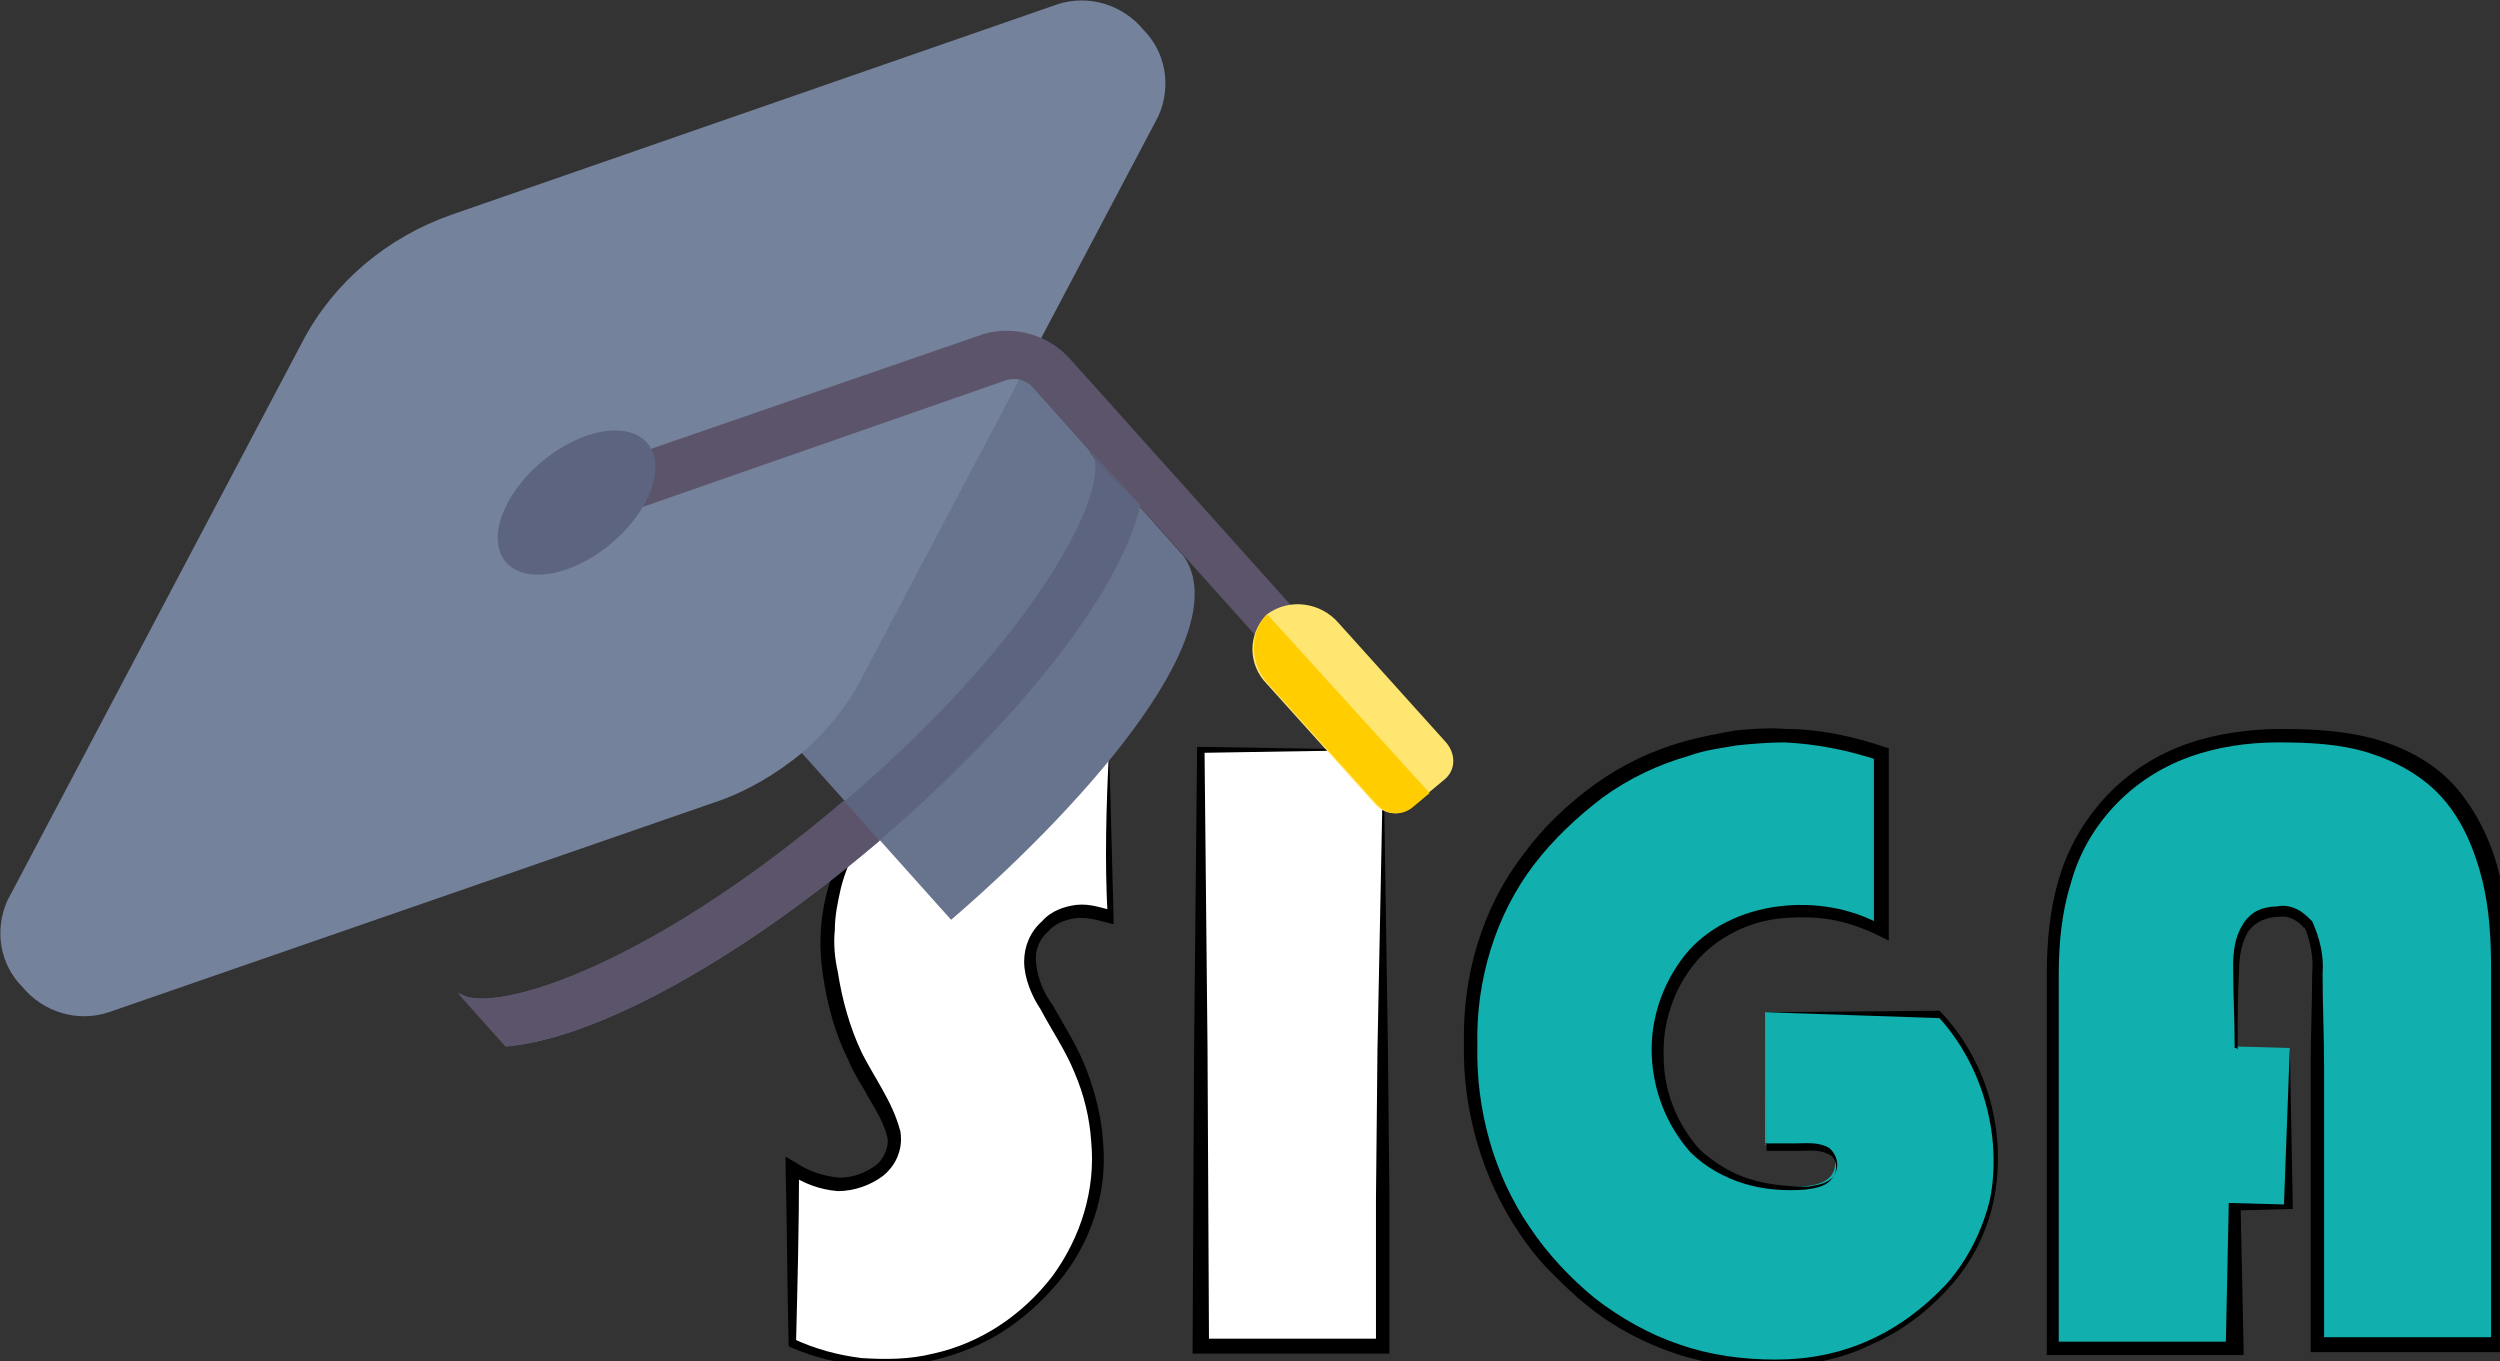
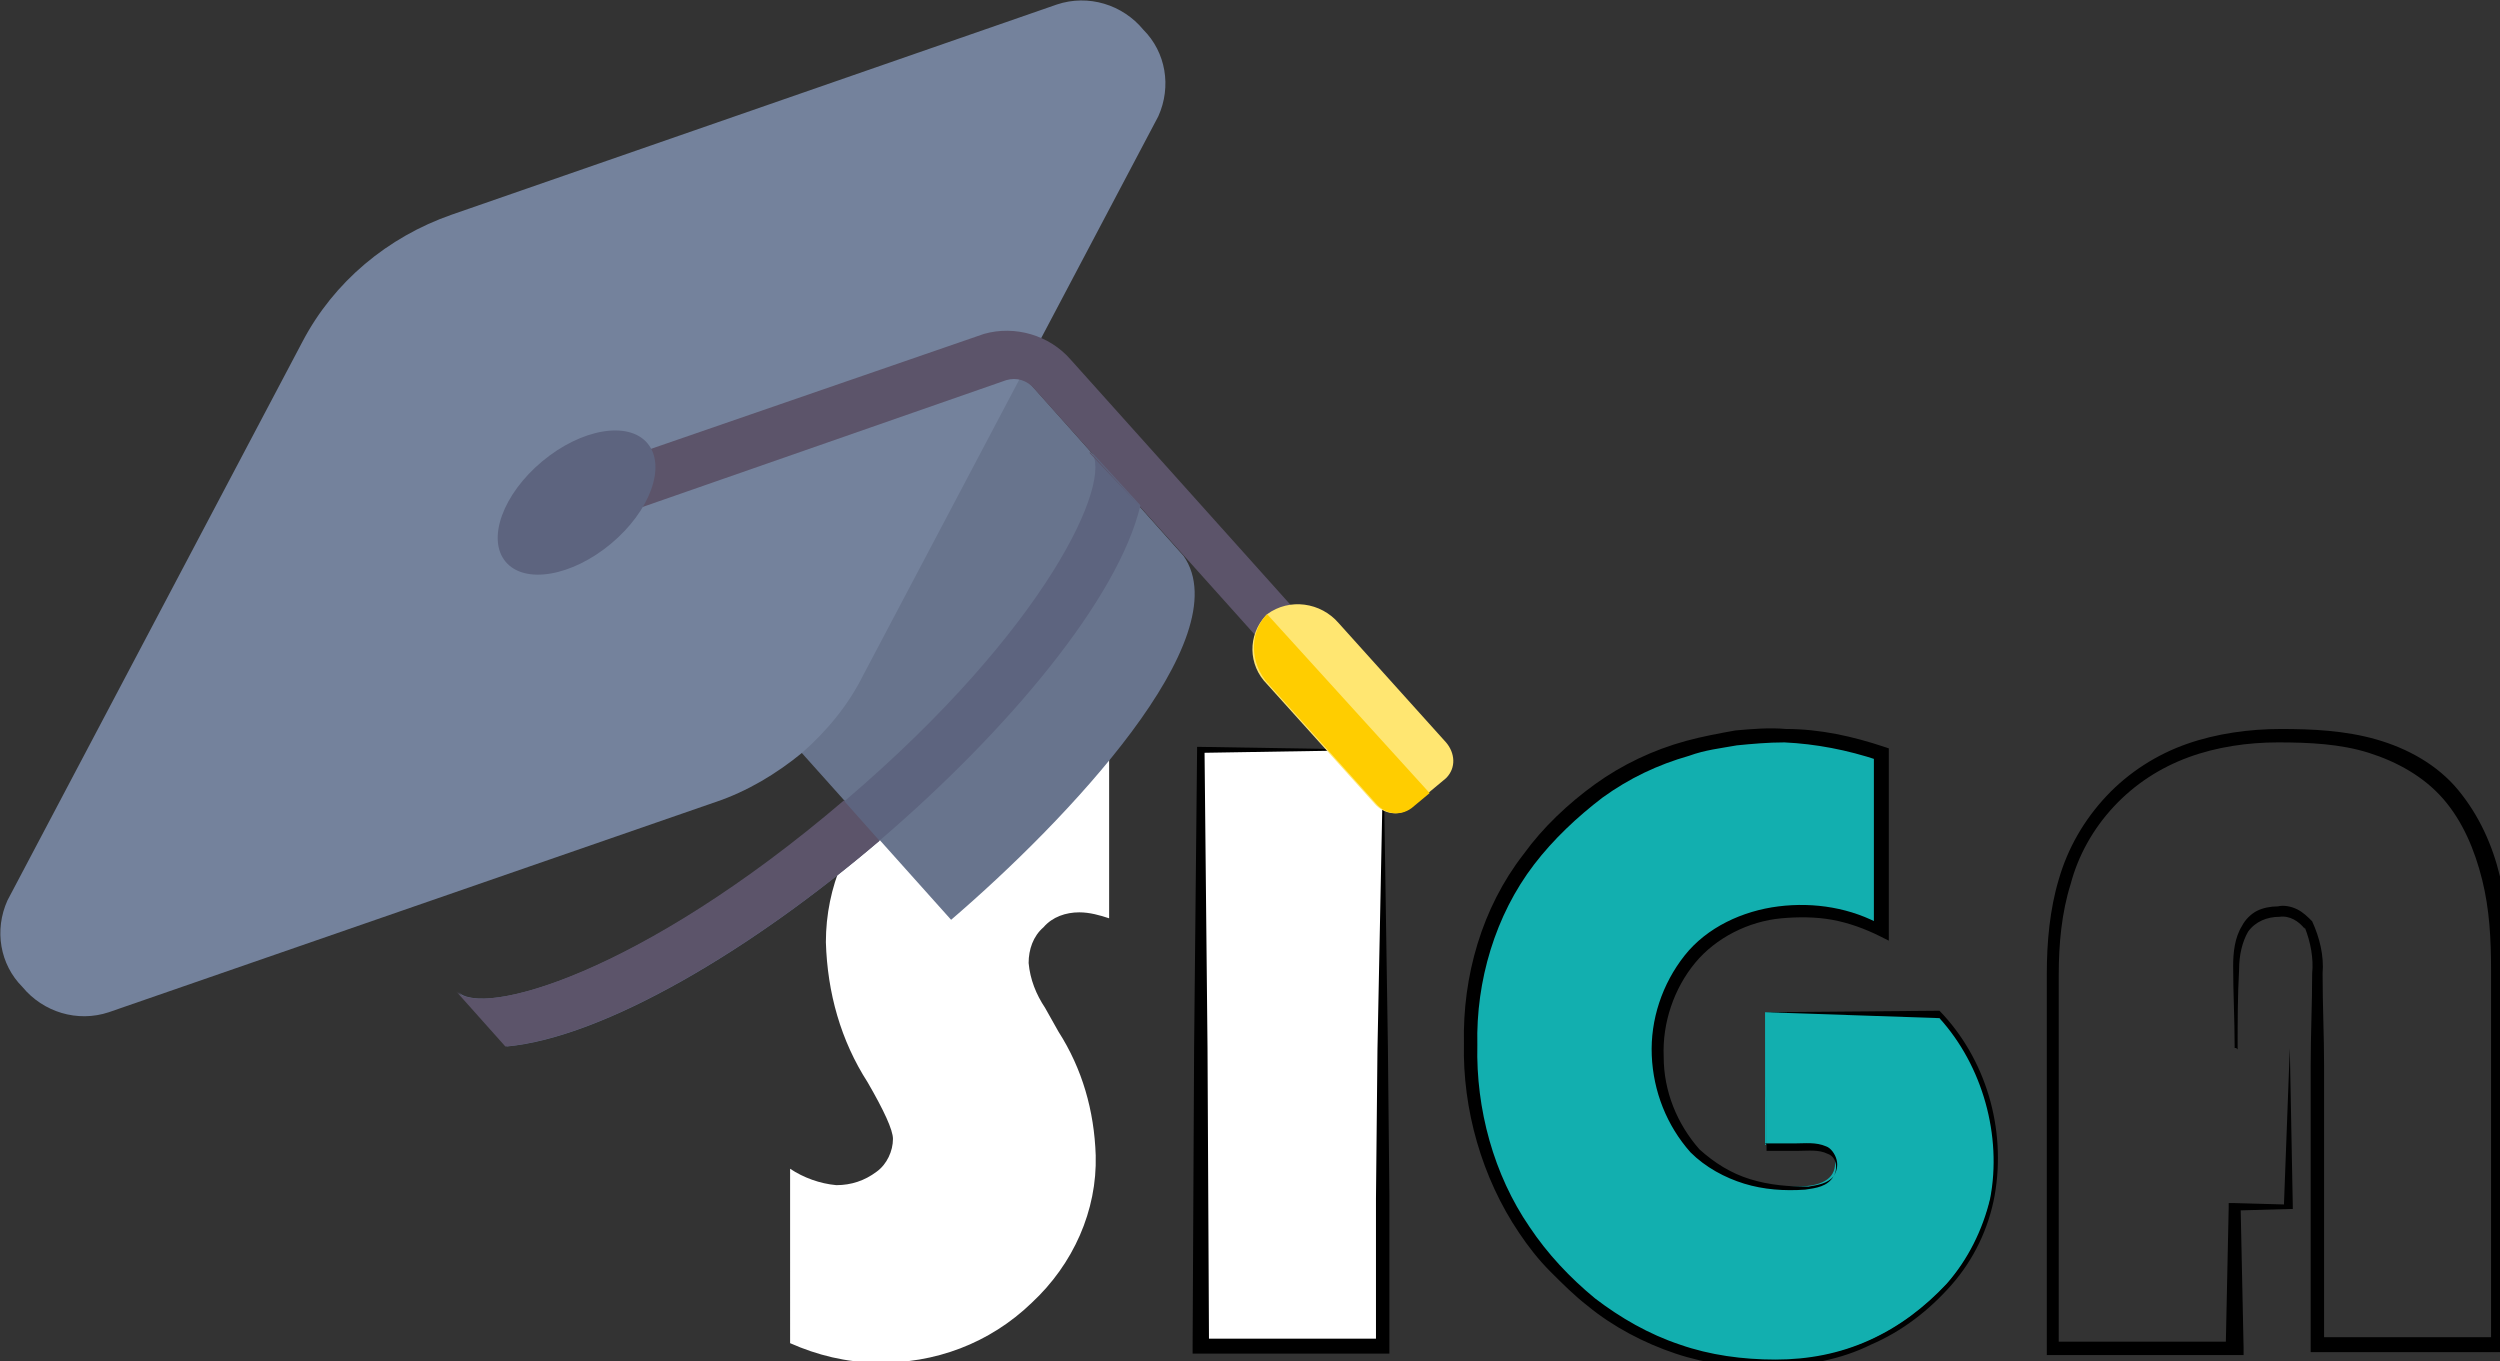
<svg xmlns="http://www.w3.org/2000/svg" version="1.1" id="Capa_1" x="0px" y="0px" viewBox="0 0 167.7 91.3" style="enable-background:new 0 0 167.7 91.3;" xml:space="preserve">
  <rect x="0" y="0" width="167.7" height="91.3" fill="#333333" stroke="none" />
  <style type="text/css">
	.st0{fill:#FFFFFF;}
	.st1{fill:#12AFAF;}
	.st2{fill:#68748D;}
	.st3{fill:#74829C;}
	.st4{fill:#5C546A;}
	.st5{fill:#FFE671;}
	.st6{fill:#5D647F;}
	.st7{fill:#FFCD00;}
</style>
  <title>Logo</title>
  <g>
    <path class="st0" d="M74.4,50.2v11.4c-0.6-0.2-1.3-0.4-2-0.4c-0.9,0-1.8,0.3-2.4,1c-0.7,0.6-1,1.5-1,2.4c0.1,1.1,0.5,2.1,1.1,3   l0.9,1.6c1.6,2.5,2.4,5.3,2.5,8.3c0.1,3.7-1.5,7.3-4.3,9.9c-2.8,2.7-6.5,4.1-10.4,4c-2,0-4-0.5-5.8-1.3V78.4c0.9,0.6,2,1,3.1,1.1   c1,0,1.9-0.3,2.7-0.9c0.7-0.5,1.1-1.4,1.1-2.2c0-0.6-0.6-1.9-1.7-3.8c-1.8-2.8-2.7-6-2.8-9.4c0-3.7,1.5-7.2,4.1-9.7   c2.6-2.7,6.2-4.1,9.9-4.1C71.1,49.4,72.8,49.6,74.4,50.2z" />
-     <path d="M74.4,50.2c0.1,3.7,0.2,7.6,0.3,11.4l0,0.4l-0.4-0.1c-0.7-0.2-1.5-0.4-2.2-0.3c-0.7,0.1-1.4,0.4-1.8,0.9l0,0l0,0   c-0.6,0.5-0.9,1.3-0.8,2.1l0,0c0.1,1,0.5,2,1.1,2.8l0,0l0,0c0.4,0.7,0.8,1.4,1.2,2.1c0.4,0.7,0.8,1.5,1.1,2.3   c0.6,1.6,1,3.2,1.1,4.9c0.3,3.4-0.9,6.8-3,9.3c-1.1,1.3-2.3,2.4-3.7,3.3c-1.4,0.9-2.9,1.5-4.5,1.9c-3.2,0.8-6.7,0.5-9.7-0.8   l-0.2-0.1l0-0.2c-0.1-3.9-0.1-7.8-0.2-11.7l0-0.8l0.7,0.4c0.9,0.6,1.9,0.9,2.9,1l0,0c0.9,0,1.7-0.3,2.4-0.8c0.6-0.4,1-1.4,0.8-2   c-0.2-0.8-0.7-1.7-1.2-2.5c-0.4-0.8-1-1.6-1.4-2.6c-0.9-1.8-1.4-3.7-1.7-5.7c-0.3-2-0.2-4,0.4-6c1.1-3.9,3.9-7.1,7.5-8.9   C66.6,48.9,70.8,48.8,74.4,50.2z M74.4,50.2c-1.8-0.6-3.8-0.7-5.7-0.6c-1.9,0.1-3.8,0.7-5.4,1.5c-3.3,1.8-6,4.9-6.9,8.5   c-0.2,0.9-0.4,1.8-0.4,2.8c-0.1,0.9,0,1.9,0.2,2.8c0.3,1.9,0.8,3.7,1.6,5.4c0.4,0.8,0.9,1.6,1.4,2.5c0.5,0.9,0.9,1.7,1.2,2.8   c0.1,0.7,0,1.2-0.2,1.7c-0.2,0.5-0.6,1-1,1.3c-0.8,0.6-1.9,1-3,1l0,0l0,0c-1.2-0.1-2.3-0.5-3.3-1.2l0.7-0.4c0,3.9-0.1,7.8-0.2,11.7   l-0.2-0.2c1.5,0.7,3,1.1,4.6,1.3c1.6,0.1,3.2,0.1,4.8-0.3c3.2-0.7,6-2.6,8-5.2c1.9-2.6,2.9-5.8,2.6-9c-0.1-1.6-0.5-3.2-1.1-4.6   c-0.6-1.5-1.5-2.8-2.3-4.3l0,0c-0.6-0.9-1.1-2.1-1.1-3.2l0,0l0,0c0-1,0.4-2,1.2-2.7l0,0c0.6-0.7,1.5-1,2.3-1.1   c0.9-0.1,1.7,0.2,2.5,0.4l-0.4,0.3C74.1,57.9,74.2,54.1,74.4,50.2z" />
  </g>
  <g>
    <rect x="80.6" y="50.3" class="st0" width="12.2" height="40" />
    <path d="M92.8,50.3l0.3,19.9l0.1,10l0,10.1l0,0.5l-0.5,0l-12.2,0l-0.5,0l0-0.5l0.1-20l0.1-10l0.1-10l0-0.2l0.2,0L92.8,50.3z    M92.8,50.3l-12.2,0.2l0.2-0.2l0.1,10l0.1,10l0.1,20l-0.5-0.5l12.2,0l-0.5,0.5l0-9.9l0.1-10L92.8,50.3z" />
  </g>
  <g>
    <path class="st1" d="M118.4,67.9H130c2.4,2.6,3.7,6,3.8,9.6c0.1,3.8-1.6,7.4-4.4,9.8c-3,2.7-6.8,4.1-10.8,4   c-5.4,0.1-10.6-2.2-14.2-6.2c-3.9-4.1-5.9-9.5-5.8-15.1c-0.3-11.2,8.5-20.5,19.7-20.8c0.4,0,0.7,0,1.1,0c2.3,0,4.6,0.5,6.7,1.2   v11.9c-1.6-0.8-3.4-1.3-5.3-1.3c-2.6-0.1-5.1,0.8-7,2.6c-3.6,3.8-3.6,9.6-0.2,13.5c1.8,1.7,4.3,2.6,6.8,2.5c1.8,0,2.7-0.5,2.7-1.6   c0-0.8-0.6-1.2-1.8-1.2h-2.9C118.4,76.8,118.4,67.9,118.4,67.9z" />
    <path d="M118.4,67.9l11.6-0.1l0.1,0l0,0c3.1,3.2,4.5,7.9,3.7,12.4c-0.4,2.2-1.4,4.3-2.9,6c-1.5,1.7-3.3,3.1-5.4,4   c-2,1-4.3,1.4-6.5,1.5c-2.2,0.1-4.5-0.2-6.6-0.9c-2.1-0.7-4.2-1.8-5.9-3.2c-0.9-0.7-1.7-1.5-2.5-2.3c-0.8-0.8-1.5-1.7-2.1-2.6   c-2.5-3.7-3.8-8.3-3.7-12.7c-0.1-4.5,1.2-9.1,4-12.7c1.3-1.8,3-3.4,4.8-4.7c1.8-1.3,3.9-2.3,6.1-2.9c1.1-0.3,2.2-0.5,3.3-0.7   c1.1-0.1,2.3-0.2,3.4-0.1c2.3,0,4.5,0.5,6.6,1.2l0.3,0.1l0,0.3l0,11.9l0,0.7l-0.6-0.3c-1-0.5-2.1-0.9-3.2-1.1   c-1.1-0.2-2.3-0.2-3.4-0.1c-2.2,0.2-4.4,1.3-5.8,3c-1.4,1.7-2.2,4-2.1,6.3c0,2.3,0.9,4.5,2.4,6.2l0,0c1,0.9,2.1,1.6,3.4,2   c1.3,0.4,2.6,0.5,3.9,0.5c0.6-0.1,1.3-0.2,1.7-0.7c0.3-0.5,0.2-1.3-0.4-1.5c-0.6-0.3-1.3-0.2-2-0.2l-2,0l-0.1,0l0-0.1L118.4,67.9z    M118.4,67.9l0.1,8.9l-0.1-0.1l2,0c0.7,0,1.4-0.1,2.1,0.2c0.3,0.1,0.6,0.5,0.7,0.9c0.1,0.4,0,0.8-0.2,1.1c-0.4,0.7-1.2,0.8-1.9,0.9   c-1.4,0.1-2.8,0-4.1-0.4c-1.3-0.4-2.6-1.1-3.6-2.1l0,0l0,0c-1.6-1.8-2.5-4.1-2.6-6.5c-0.1-2.4,0.7-4.8,2.2-6.7   c1.5-1.9,3.9-3,6.3-3.3c2.4-0.3,4.9,0.1,7,1.3l-0.6,0.4l0-11.9l0.3,0.4c-2.1-0.7-4.2-1.1-6.3-1.2c-1.1,0-2.2,0.1-3.2,0.2   c-1.1,0.2-2.1,0.3-3.2,0.7c-2.1,0.6-4,1.5-5.8,2.8c-1.7,1.3-3.3,2.8-4.6,4.5c-2.6,3.4-3.9,7.8-3.8,12.1c-0.1,4.3,1.1,8.7,3.5,12.2   c1.2,1.8,2.7,3.4,4.4,4.8c1.7,1.3,3.6,2.4,5.7,3.1c2,0.7,4.2,1,6.4,1c2.2,0,4.3-0.4,6.3-1.3c2-0.9,3.7-2.2,5.2-3.8   c1.4-1.6,2.4-3.6,2.9-5.7c0.8-4.2-0.5-8.9-3.4-12.1l0.1,0L118.4,67.9z" />
  </g>
  <g>
-     <path class="st1" d="M153.6,70.3v10.6H150v9.5h-12.2V64.9c0-4.9,1.4-8.7,4.1-11.5s6.6-4.1,11.6-4.1c4.8,0,8.4,1.2,10.7,3.7   s3.5,6.3,3.5,11.4v25.8h-12.2v-25c0.1-1.1-0.1-2.2-0.6-3.3c-0.5-0.6-1.2-1-2-0.9c-1.9,0-2.9,1.4-2.9,4.2v5L153.6,70.3z" />
    <path d="M153.6,70.3l0.2,10.6l0,0.2l-0.2,0l-3.6,0.1l0.3-0.3l0.2,9.5l0,0.5l-0.5,0c-2,0-4.1,0-6.1,0h-6.1h-0.5v-0.5V65.3   c0-2.1,0.2-4.3,0.8-6.3c0.6-2.1,1.7-4,3.2-5.6c1.5-1.6,3.4-2.8,5.4-3.5c2-0.7,4.2-1,6.3-1c2.1,0,4.3,0.1,6.4,0.7   c2.1,0.6,4.1,1.7,5.5,3.4c1.4,1.7,2.3,3.7,2.8,5.8c0.5,2.1,0.6,4.2,0.6,6.3v25.1v0.5h-0.5h-12.2H155v-0.5V77.7l0-6.2   c0-2.1,0.1-4.2,0.1-6.2l0,0l0,0c0.1-1-0.1-2.1-0.5-3.1l0,0.1c-0.4-0.5-1-0.9-1.7-0.8l0,0l0,0c-0.8,0-1.6,0.3-2.1,1   c-0.4,0.7-0.6,1.6-0.6,2.5c-0.1,1.8-0.1,3.6-0.1,5.4l-0.1-0.1L153.6,70.3z M153.6,70.3l-3.6,0l-0.1,0l0-0.1c0-1.8-0.1-3.6-0.1-5.4   c0-0.9,0.1-1.9,0.6-2.7c0.2-0.4,0.6-0.8,1-1c0.4-0.2,0.9-0.3,1.4-0.3l0,0c0.4-0.1,0.9,0,1.3,0.2c0.4,0.2,0.7,0.5,1,0.8l0,0l0,0   c0.5,1.1,0.8,2.3,0.7,3.5l0,0c0,2.1,0.1,4.2,0.1,6.2l0,6.2v12.5l-0.5-0.5h12.2l-0.5,0.5V65.1c0-2.1-0.1-4.1-0.6-6.1   c-0.5-2-1.3-3.9-2.6-5.4c-1.3-1.5-3.1-2.5-5-3.1c-1.9-0.6-4-0.7-6.1-0.7c-2,0-4.1,0.3-6,1c-1.9,0.7-3.6,1.8-5,3.3   c-1.4,1.5-2.4,3.3-2.9,5.2c-0.6,1.9-0.8,4-0.8,6.1v25.1l-0.5-0.5h6.1c2,0,4.1,0,6.1,0l-0.5,0.5l0.2-9.5l0-0.3l0.3,0l3.6,0.1   l-0.2,0.2L153.6,70.3z" />
  </g>
  <path class="st2" d="M67.1,23.5L45.9,41.7l17.9,20l0,0c7.7-6.6,19.4-18.9,15.6-24.4L67.1,23.5z" />
  <path class="st3" d="M70.9,0.3L30.3,14.4c-4.3,1.5-7.9,4.5-10,8.5L0.5,60.4c-0.9,2-0.5,4.3,1,5.8c1.4,1.7,3.7,2.4,5.8,1.7L48,53.8  c2.1-0.7,4.1-1.9,5.8-3.3c1.7-1.5,3.1-3.2,4.1-5.2L77.7,7.8c0.9-2,0.5-4.3-1-5.8C75.3,0.3,73-0.4,70.9,0.3z" />
  <path class="st4" d="M87.4,43.8c-0.8,0.5-1.8,0.4-2.4-0.3L69.4,26.1c-0.5-0.6-1.2-0.8-1.9-0.6l-28.1,9.8c-0.9,0.3-1.9-0.2-2.3-1.1  c-0.4-0.7-0.2-1.6,0.6-2c0.1,0,0.1-0.1,0.2-0.1L66,22.4c2.1-0.6,4.4,0.1,5.8,1.7l15.6,17.4C88.1,42.1,88.1,43.2,87.4,43.8  C87.5,43.8,87.4,43.8,87.4,43.8z" />
  <path class="st5" d="M97,52.2l-2.4,2c-0.8,0.6-1.8,0.4-2.4-0.3l-7.2-8c-1.3-1.3-1.3-3.3-0.1-4.6c0,0,0,0,0.1-0.1l0,0  c1.5-1.1,3.6-0.8,4.8,0.6l7.2,8C97.6,50.5,97.7,51.5,97,52.2L97,52.2z" />
  <path class="st6" d="M59.1,56.3C67.6,49,75,40.2,76.5,33.9l-3.3-3.6c1.5,1.9-2.9,11.8-16.5,23.4s-24.4,14.6-26,12.8l3.3,3.7  C40.5,69.6,50.5,63.7,59.1,56.3z" />
  <path class="st4" d="M76.4,33.9L76.4,33.9l-3.3-3.6v0.1L76.4,33.9z" />
  <path class="st4" d="M56.6,53.7c-13.7,11.7-24.4,14.6-26,12.8l3.3,3.7c6.6-0.6,16.5-6.5,25.1-13.8L56.6,53.7z" />
  <ellipse transform="matrix(0.768 -0.64 0.64 0.768 -12.613 32.598)" class="st6" cx="38.7" cy="33.7" rx="6.2" ry="3.6" />
  <path class="st7" d="M85.1,45.9l7.2,8c0.6,0.7,1.6,0.9,2.4,0.3l1.2-1L85,41.2C83.8,42.4,83.8,44.5,85.1,45.9  C85,45.8,85.1,45.8,85.1,45.9z" />
</svg>